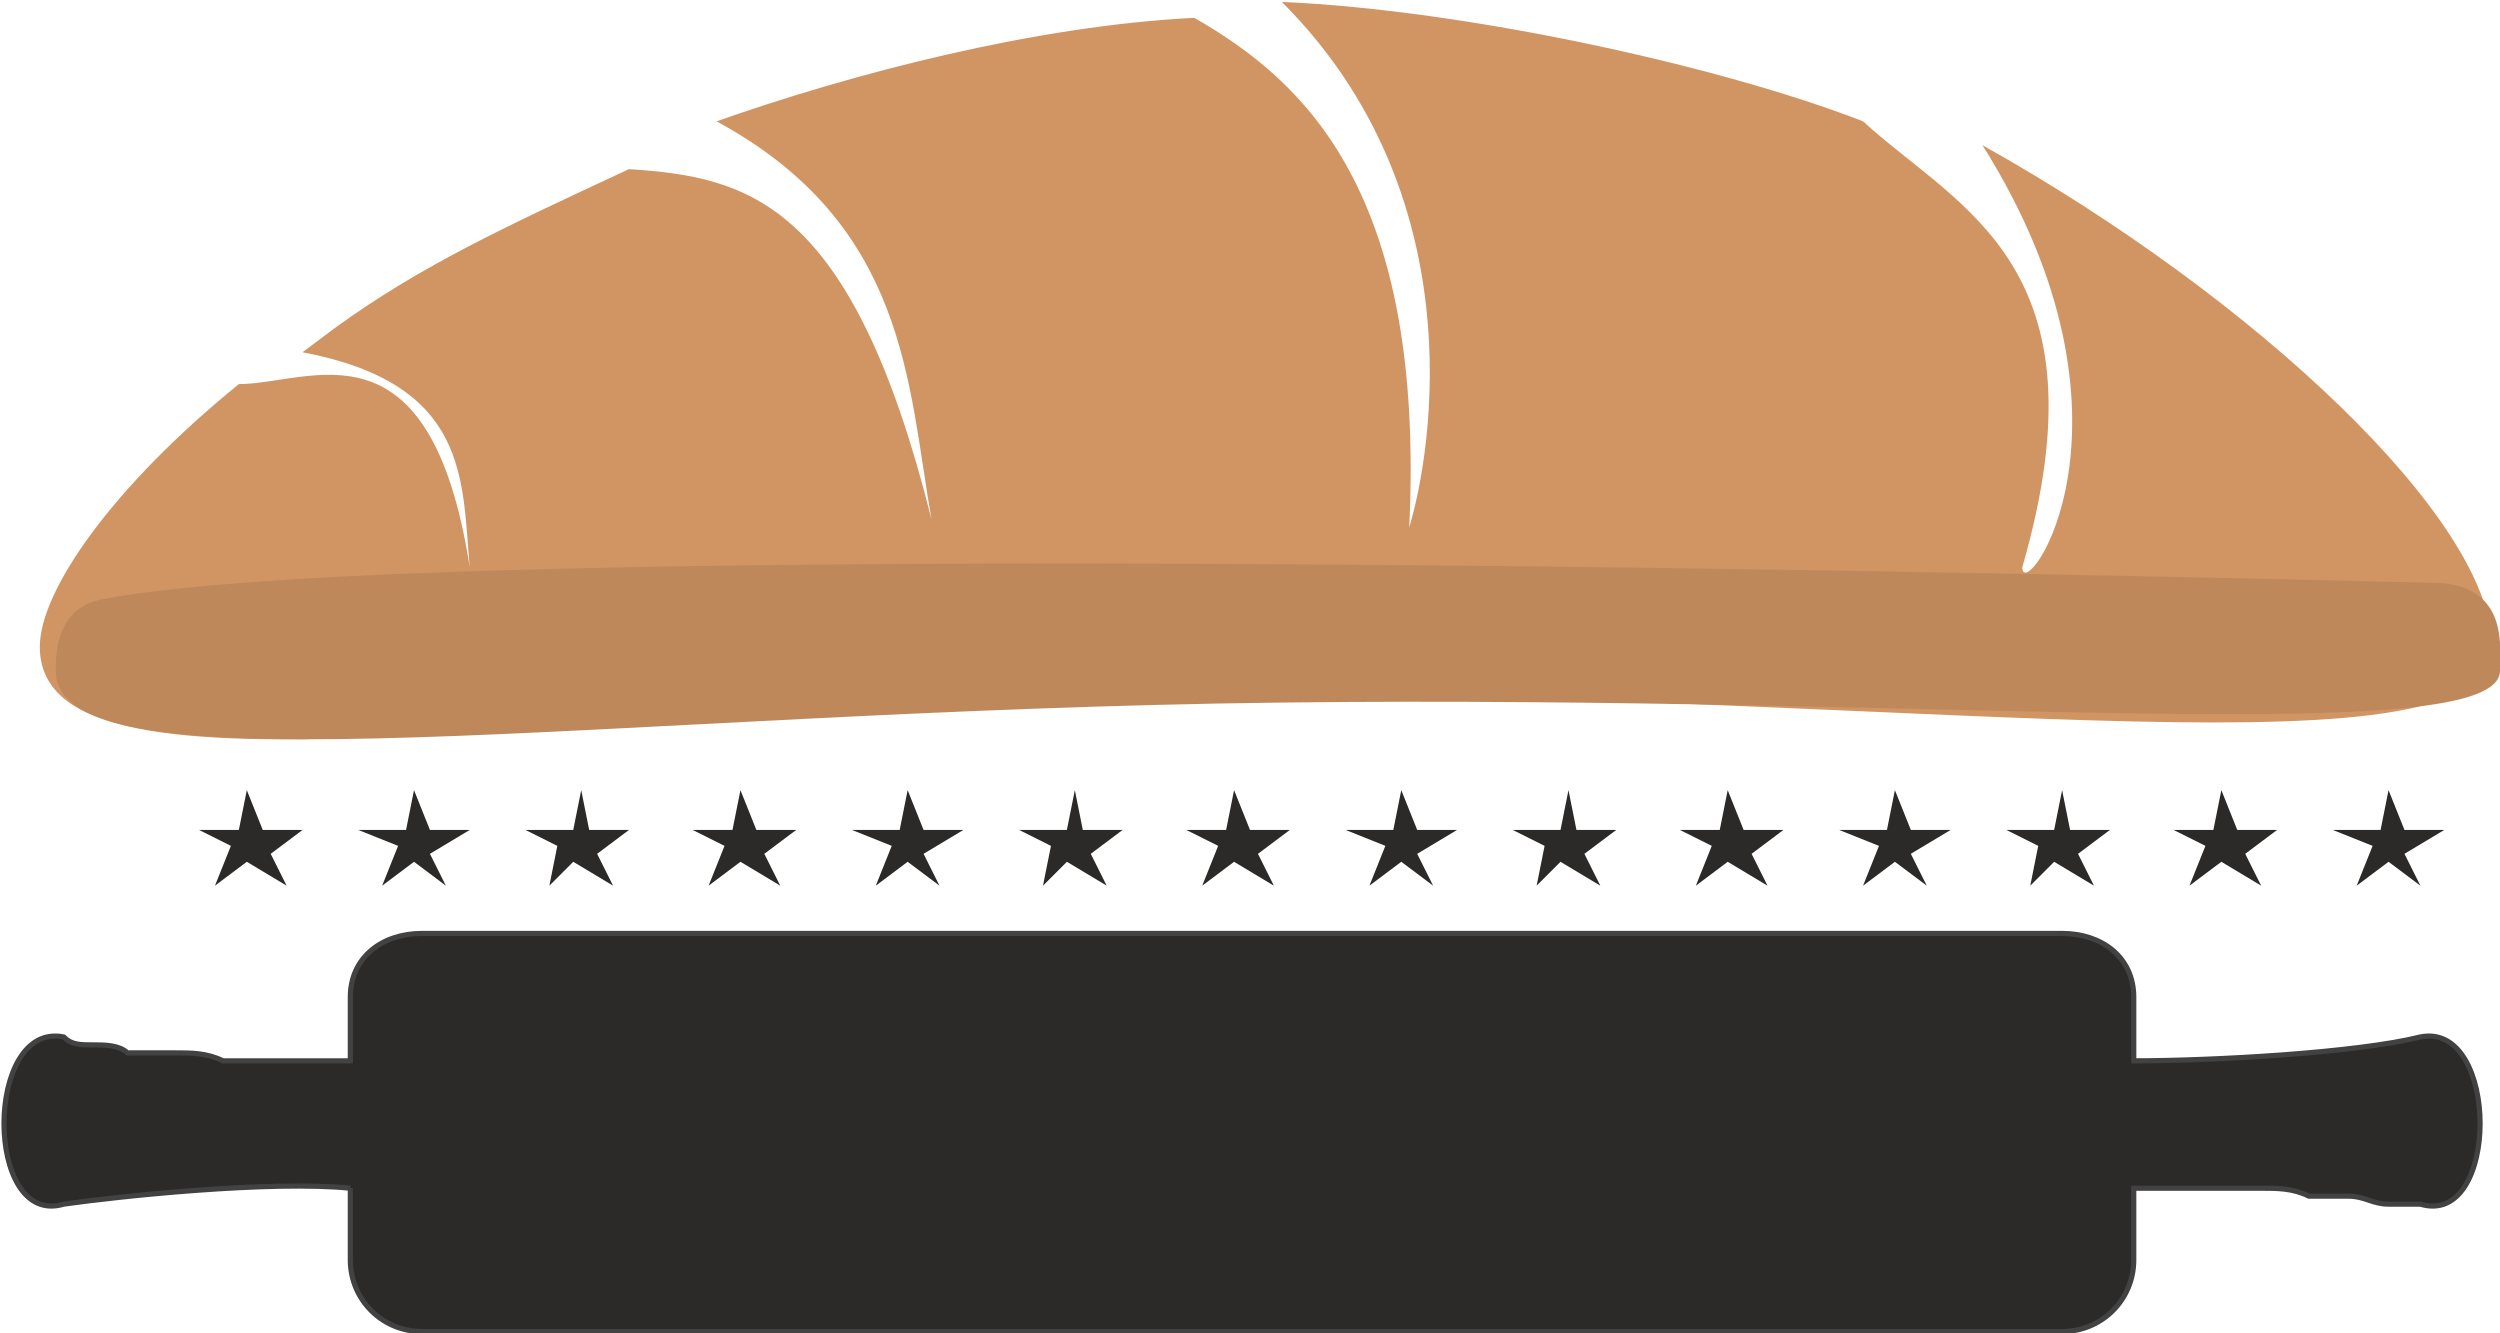
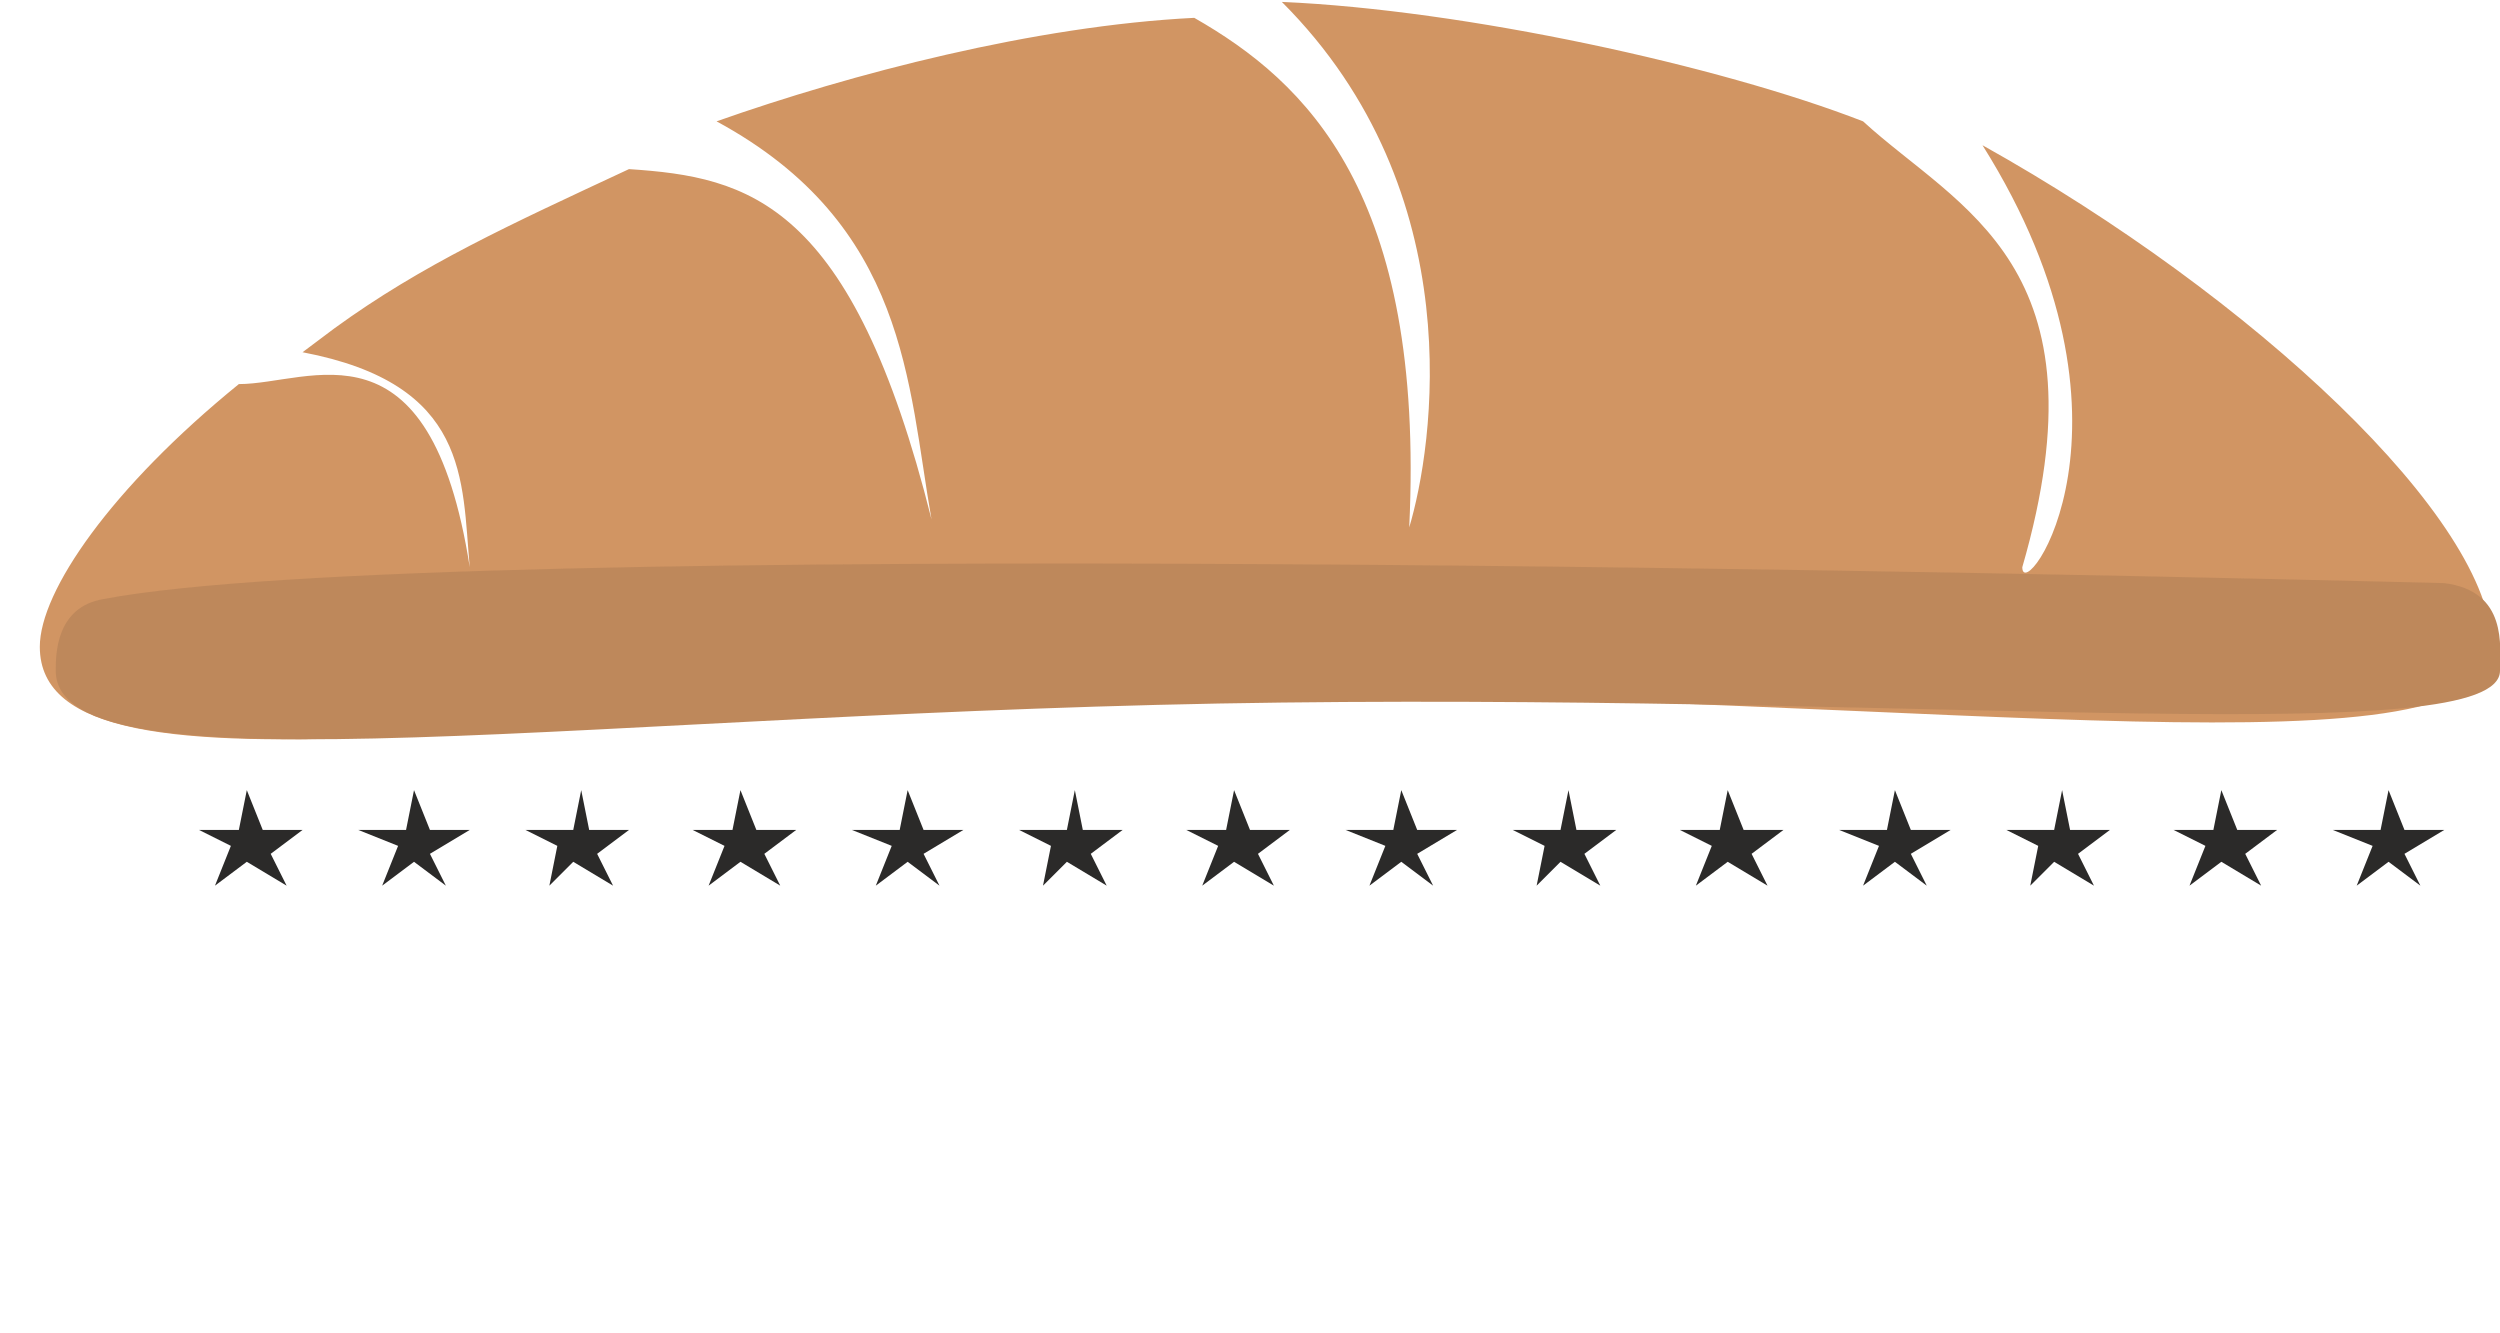
<svg xmlns="http://www.w3.org/2000/svg" xml:space="preserve" width="1.453in" height="0.775in" version="1.1" style="shape-rendering:geometricPrecision; text-rendering:geometricPrecision; image-rendering:optimizeQuality; fill-rule:evenodd; clip-rule:evenodd" viewBox="0 0 314 167">
  <defs>
    <style type="text/css">
   
    .str0 {stroke:#434242;stroke-width:0.648}
    .fil0 {fill:#2B2A29}
    .fil1 {fill:#D19563}
    .fil2 {fill:#BE885B}
   
  </style>
  </defs>
  <g id="Layer_x0020_1">
-     <path class="fil0 str0" d="M44 149c-10,-1 -29,1 -36,2 -10,3 -10,-23 0,-21 1,1 2,1 4,1 1,0 3,0 4,1 2,0 4,0 6,0 2,0 4,0 6,1 2,0 4,0 6,0 2,0 3,0 5,0 2,0 4,0 5,0l0 0 0 -8c0,-5 4,-8 9,-8l206 0c5,0 9,3 9,8l0 8c10,0 28,-1 36,-3 10,-2 10,24 0,21 -1,0 -3,0 -4,0 -2,0 -3,-1 -5,-1 -2,0 -4,0 -5,0 -2,-1 -4,-1 -6,-1 -2,0 -4,0 -6,0 -2,0 -4,0 -6,0 -1,0 -3,0 -4,0l0 9c0,5 -4,9 -9,9l-206 0c-5,0 -9,-4 -9,-9l0 -9z" />
    <g id="_1587933039536">
      <path class="fil1" d="M161 0c23,1 55,8 73,15 12,11 31,18 20,56 0,5 17,-18 -5,-53 34,19 64,47 64,63 0,17 -69,6 -154,6 -85,0 -154,16 -154,-6 0,-7 9,-20 25,-33 9,0 24,-9 29,23 -1,-11 0,-23 -21,-27l4 -3c11,-8 22,-13 37,-20 15,1 28,4 38,44 -3,-17 -3,-37 -27,-50 17,-6 40,-12 60,-13 14,8 29,22 27,64 3,-10 8,-42 -16,-66z" />
      <path class="fil2" d="M307 73c8,1 7,8 7,11 0,10 -69,3 -153,4 -85,1 -154,12 -154,-4 0,-2 0,-8 6,-9 42,-8 254,-3 294,-2z" />
    </g>
    <path class="fil0" d="M31 99l2 5 5 0 -4 3 2 4 -5 -3 -4 3 2 -5 -4 -2 5 0 1 -5zm21 0l2 5 5 0 -5 3 2 4 -4 -3 -4 3 2 -5 -5 -2 6 0 1 -5zm21 0l1 5 5 0 -4 3 2 4 -5 -3 -3 3 1 -5 -4 -2 6 0 1 -5zm20 0l2 5 5 0 -4 3 2 4 -5 -3 -4 3 2 -5 -4 -2 5 0 1 -5zm21 0l2 5 5 0 -5 3 2 4 -4 -3 -4 3 2 -5 -5 -2 6 0 1 -5zm21 0l1 5 5 0 -4 3 2 4 -5 -3 -3 3 1 -5 -4 -2 6 0 1 -5zm20 0l2 5 5 0 -4 3 2 4 -5 -3 -4 3 2 -5 -4 -2 5 0 1 -5zm21 0l2 5 5 0 -5 3 2 4 -4 -3 -4 3 2 -5 -5 -2 6 0 1 -5zm21 0l1 5 5 0 -4 3 2 4 -5 -3 -3 3 1 -5 -4 -2 6 0 1 -5zm20 0l2 5 5 0 -4 3 2 4 -5 -3 -4 3 2 -5 -4 -2 5 0 1 -5zm21 0l2 5 5 0 -5 3 2 4 -4 -3 -4 3 2 -5 -5 -2 6 0 1 -5zm21 0l1 5 5 0 -4 3 2 4 -5 -3 -3 3 1 -5 -4 -2 6 0 1 -5zm20 0l2 5 5 0 -4 3 2 4 -5 -3 -4 3 2 -5 -4 -2 5 0 1 -5zm21 0l2 5 5 0 -5 3 2 4 -4 -3 -4 3 2 -5 -5 -2 6 0 1 -5z" />
  </g>
</svg>